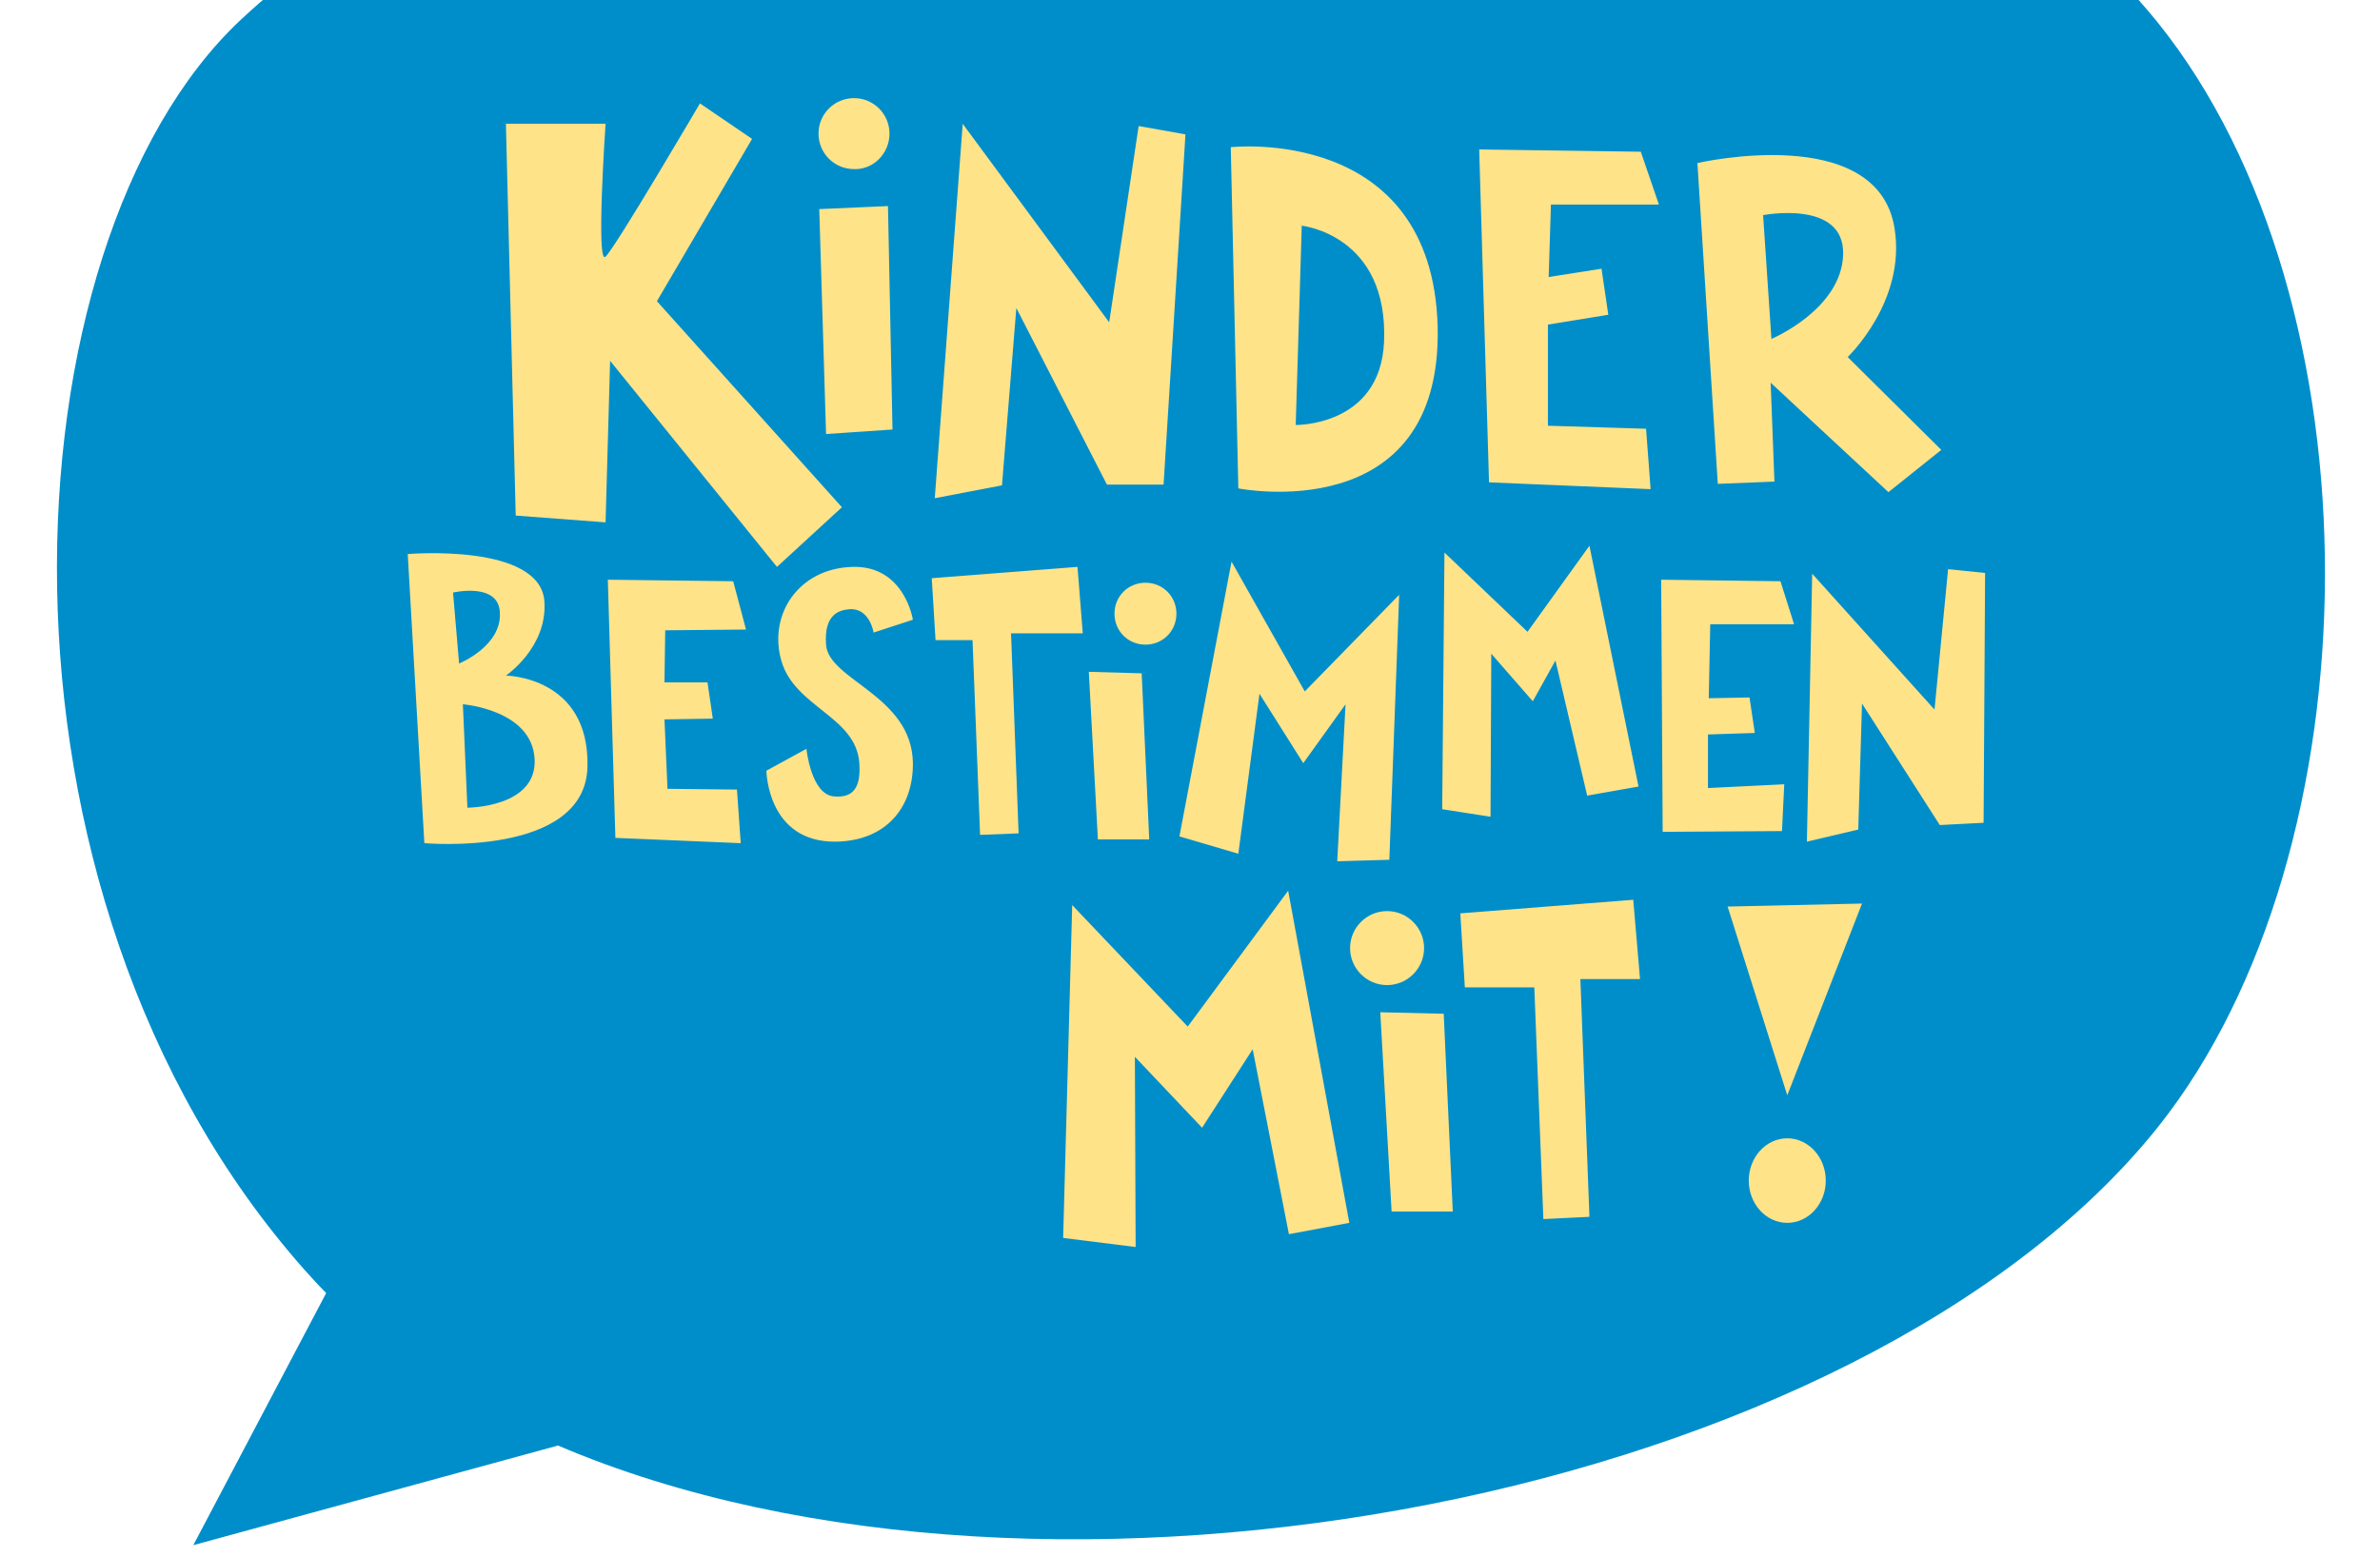
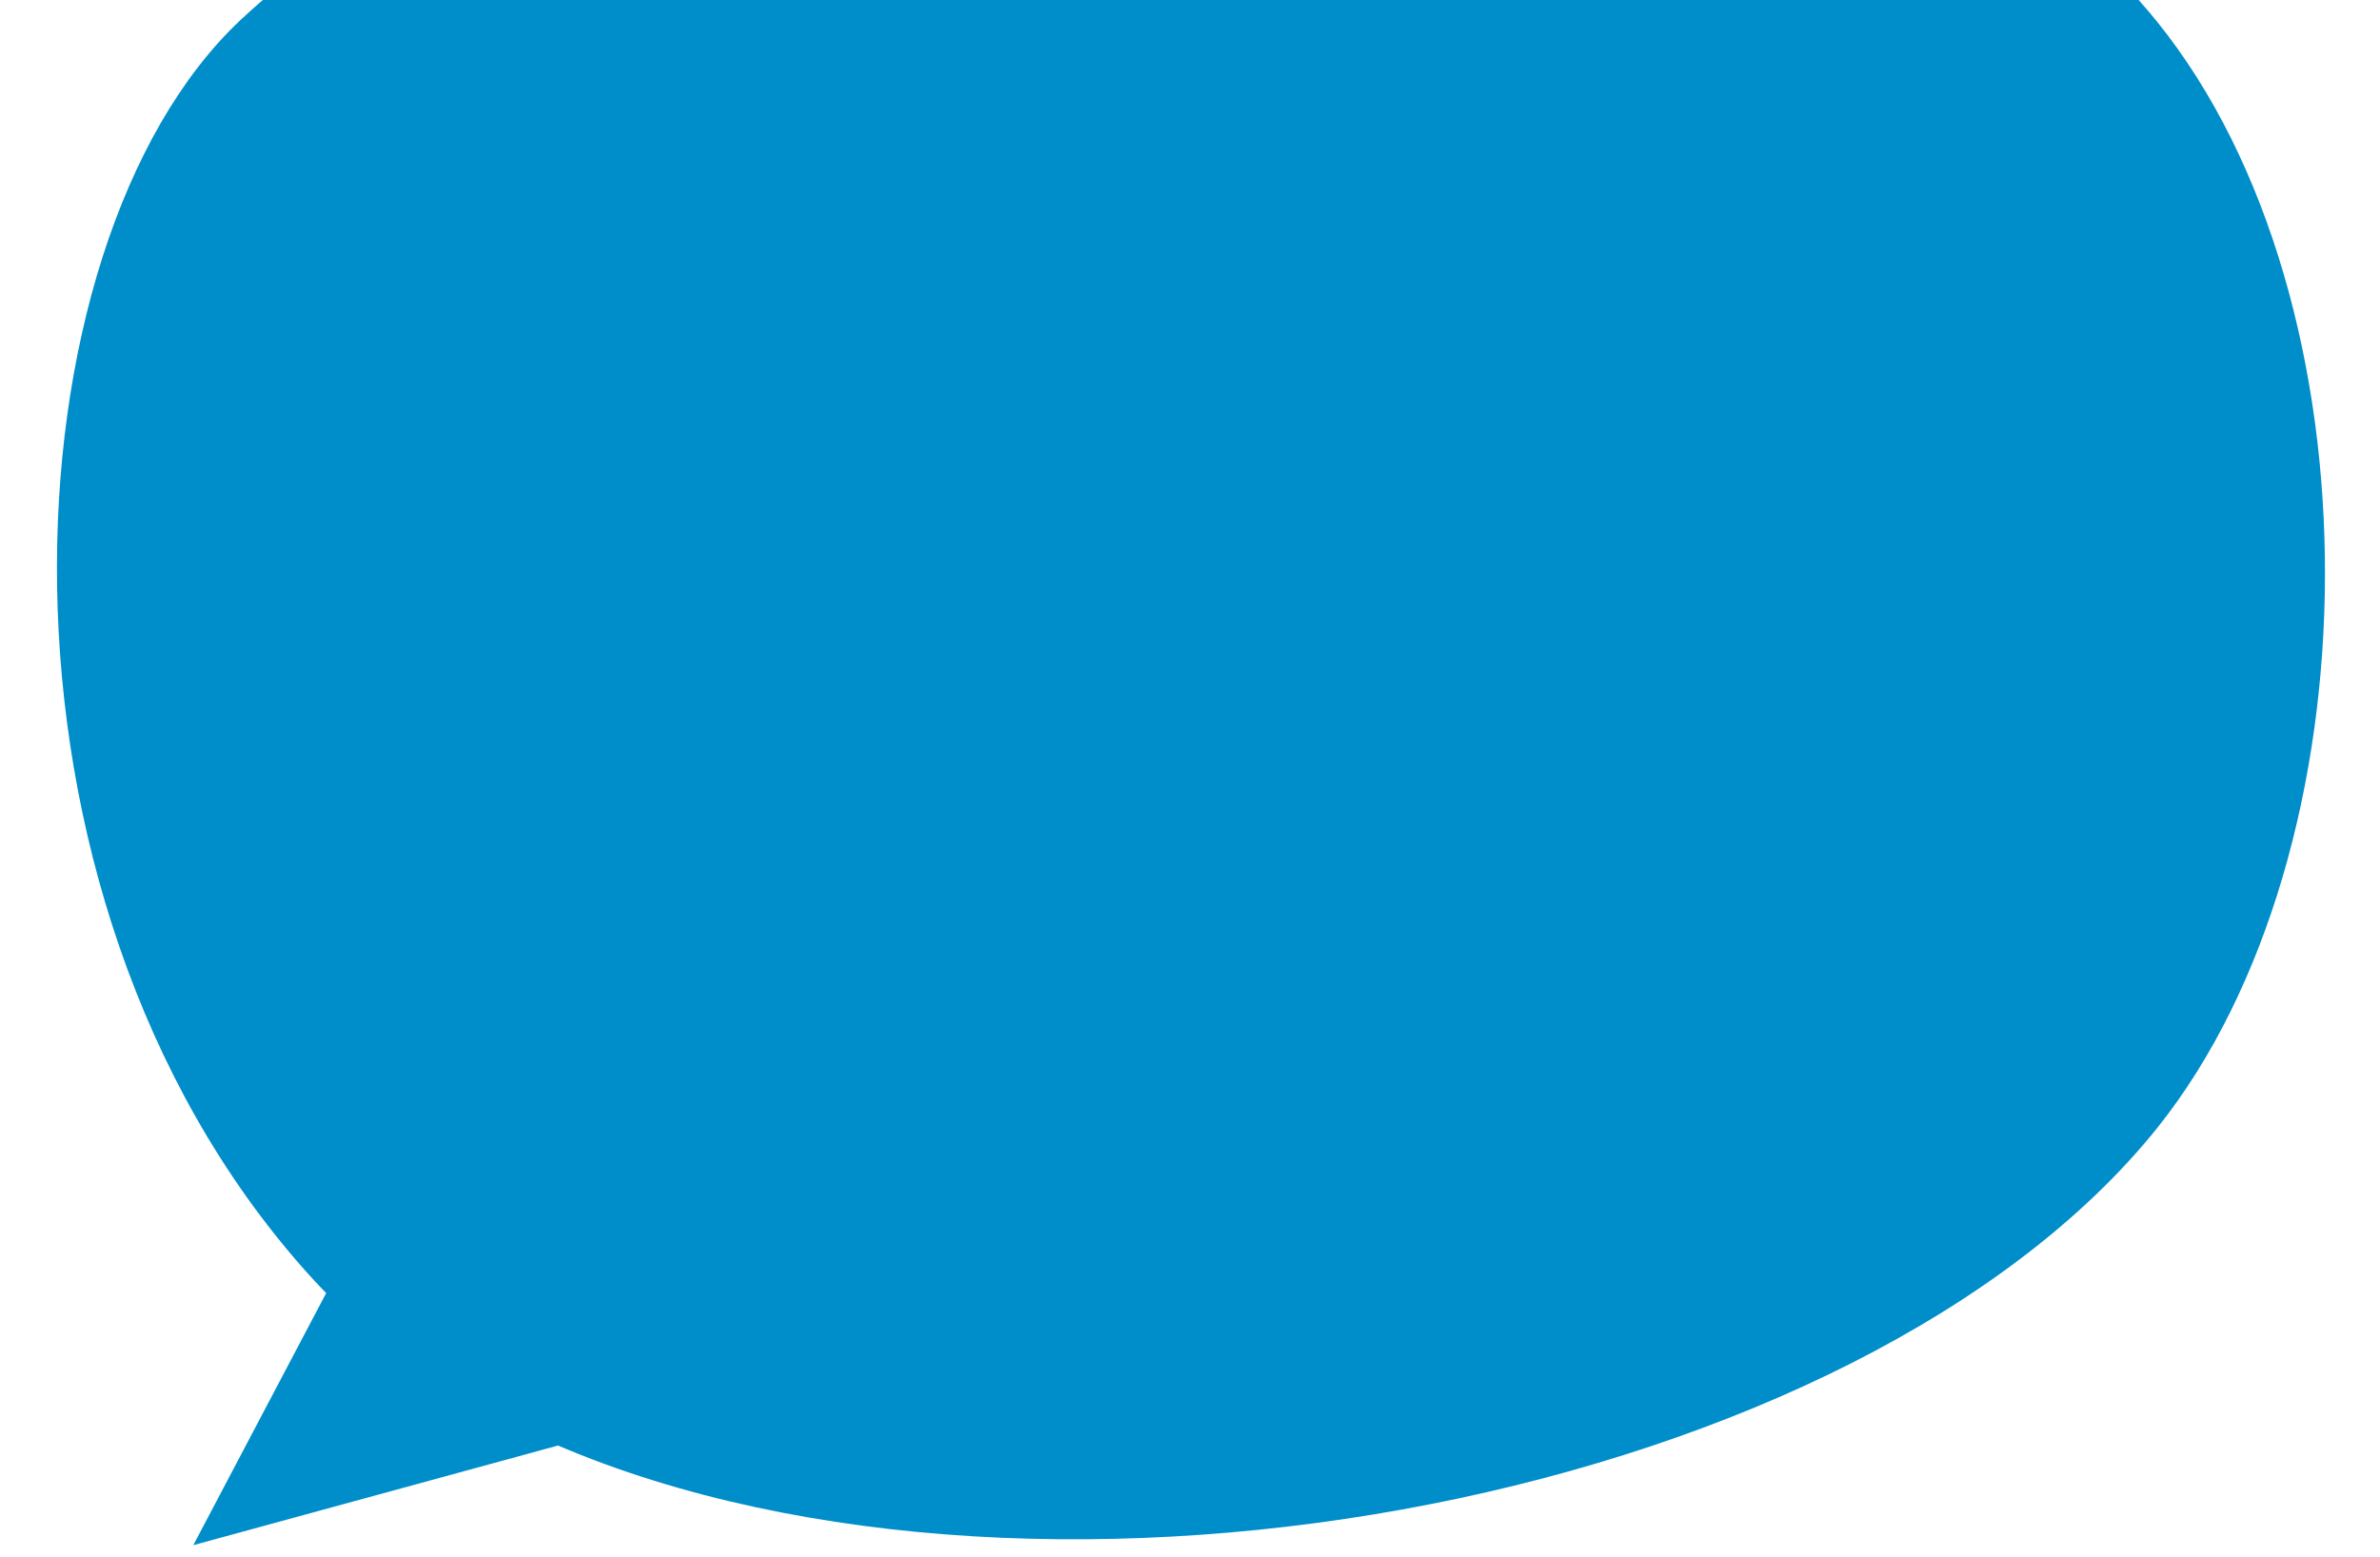
<svg xmlns="http://www.w3.org/2000/svg" version="1.1" baseProfile="basic" x="0px" y="0px" width="315.2px" height="206.3px" viewBox="0 0 315.2 206.3" xml:space="preserve">
  <g id="Ebene_1">
    <path fill="#008ECA" d="M285.7,2.9C236.5-58,87.1-49.2,31.8,2.7C0.3,32.4-4.2,118.1,40.4,168.3c0.9,1,1.8,2,2.8,3l-17.6,33.4   l48.3-13.2c64.9,27.7,172.5,7.1,211.9-42.2C315,112.6,315.6,40,285.7,2.9z" />
-     <path fill-rule="evenodd" clip-rule="evenodd" fill="#FFE389" d="M190.4,43.3c0.6,26.8-26.4,21.4-26.4,21.4L163,19.5   C163,19.5,189.7,16.5,190.4,43.3z M217.3,20.1l-21.4-0.3l1.3,44.1l21.4,0.9l-0.6-8l-13-0.4V43l8-1.3l-0.9-6.1l-7,1.1l0.3-9.6h14.3   L217.3,20.1z M108.5,27.7l0.9,29.8l8.8-0.6l-0.6-29.6L108.5,27.7z M68.3,68.3l11.9,0.9l0.6-21.4l22.1,27.3l8.6-7.9L87,39.9   l12.6-21.5l-6.9-4.7c0,0-11.2,19.1-12.5,20.3c-1.3,1.3,0-17.6,0-17.6H67L68.3,68.3z M134.6,40.8l12,23.4l7.5,0l2.9-46.4l-6.2-1.1   l-3.9,26l-19.4-26.3l-3.7,49.6l8.9-1.7L134.6,40.8z M224.8,21.6l2.7,42.5l7.5-0.3l-0.5-13.1l15.6,14.5l7-5.6l-12.4-12.3   c0,0,7.8-7.4,6.2-17.1C248.6,16.1,224.8,21.6,224.8,21.6z M54,73.4l2.2,38.3c0,0,21.3,1.9,21.6-10.1S67,89.5,67,89.5   s5.5-3.7,5.1-9.8C71.6,71.9,54,73.4,54,73.4z M235.8,77L220,76.8l0.2,33.4l15.8-0.1l0.3-6.2l-10.1,0.5v-7.1l6.2-0.2l-0.7-4.7   l-5.4,0.1l0.2-9.8h11.1L235.8,77z M97.1,77l-16.6-0.2l1,34.2l16.6,0.7l-0.5-7.1l-9.2-0.1L88,95.3l6.4-0.1l-0.7-4.8l-5.7,0l0.1-6.9   l10.7-0.1L97.1,77z M166.8,91.9l5.8,9.2l5.6-7.8l-1.1,20.8l6.9-0.2l1.3-35.1l-12.5,12.8l-9.7-17.2l-6.9,36.4l7.8,2.3L166.8,91.9z    M197.5,86.6l5.5,6.3l3-5.4l4.2,17.9l6.8-1.2l-6.5-31.9l-8.2,11.4l-11-10.5l-0.3,34l6.4,1L197.5,86.6z M246.6,93.2l10.3,16.1   l5.8-0.3l0.2-33.1l-4.9-0.5L256.2,94L240,76l-0.7,35.5l6.8-1.6L246.6,93.2z M115.7,83.8l5.2-1.7c0,0-1.1-7.2-8-7   c-7.2,0.2-11.2,6.4-9.4,12.5s9.8,7.3,10.3,13.4c0.2,2.8-0.4,4.8-3.4,4.5c-3-0.3-3.6-6.3-3.6-6.3l-5.3,2.9c0,0,0.1,9.5,9.2,9.4   c6.7-0.1,10.3-4.6,10.2-10.5c-0.2-8.9-11.2-10.9-11.5-15.6c-0.3-4.1,1.8-4.6,3.2-4.7C115.2,80.6,115.7,83.8,115.7,83.8z    M123.4,76.6l0.5,8.2h4.9l1,25.8l5.1-0.2l-1-26.5h9.5l-0.7-8.8L123.4,76.6z M144.2,89l1.2,22.2h6.8l-1-22L144.2,89z M155.8,81.3   c0-2.3-1.8-4.1-4.1-4.1c-2.3,0-4.1,1.8-4.1,4.1s1.8,4.1,4.1,4.1C154,85.4,155.8,83.6,155.8,81.3z M117.8,17.7   c0-2.6-2.1-4.7-4.7-4.7c-2.6,0-4.7,2.1-4.7,4.7s2.1,4.7,4.7,4.7C115.7,22.5,117.8,20.3,117.8,17.7z M182.8,134.1l1.5,26.4h8.1   l-1.2-26.2L182.8,134.1z M150.3,140l8.9,9.4l6.7-10.4l4.8,24.5l8-1.5l-8.1-44l-13.3,18l-15.3-16.1l-1.2,44.1l9.6,1.2L150.3,140z    M193.4,121l0.6,9.8h9.2l1.2,30.7l6.1-0.3l-1.2-31.5h7.9l-0.9-10.5L193.4,121z M188.6,125.6c0-2.7-2.2-4.9-4.9-4.9   c-2.7,0-4.9,2.2-4.9,4.9s2.2,4.9,4.9,4.9C186.4,130.5,188.6,128.3,188.6,125.6z M241.8,156.4c0-3.1-2.3-5.6-5.1-5.6   s-5.1,2.5-5.1,5.6c0,3.1,2.3,5.6,5.1,5.6S241.8,159.5,241.8,156.4z M236.7,145.1l9.9-25.4l-17.8,0.4L236.7,145.1z M172.4,29.9   l-0.8,26.4c0,0,11.2,0.2,11.7-11C183.9,31.1,172.4,29.9,172.4,29.9z M233.5,28.5l1.1,16.4c0,0,9.3-3.9,9.5-11.2   C244.3,26.4,233.5,28.5,233.5,28.5z M60,78.5l0.8,9.4c0,0,5.7-2.3,5.4-6.8C66,77.1,60,78.5,60,78.5z M61.3,93.3l0.6,13.7   c0,0,9.3,0,8.9-6.5C70.4,94,61.3,93.3,61.3,93.3z" />
  </g>
  <g id="Ebene_2">
</g>
</svg>